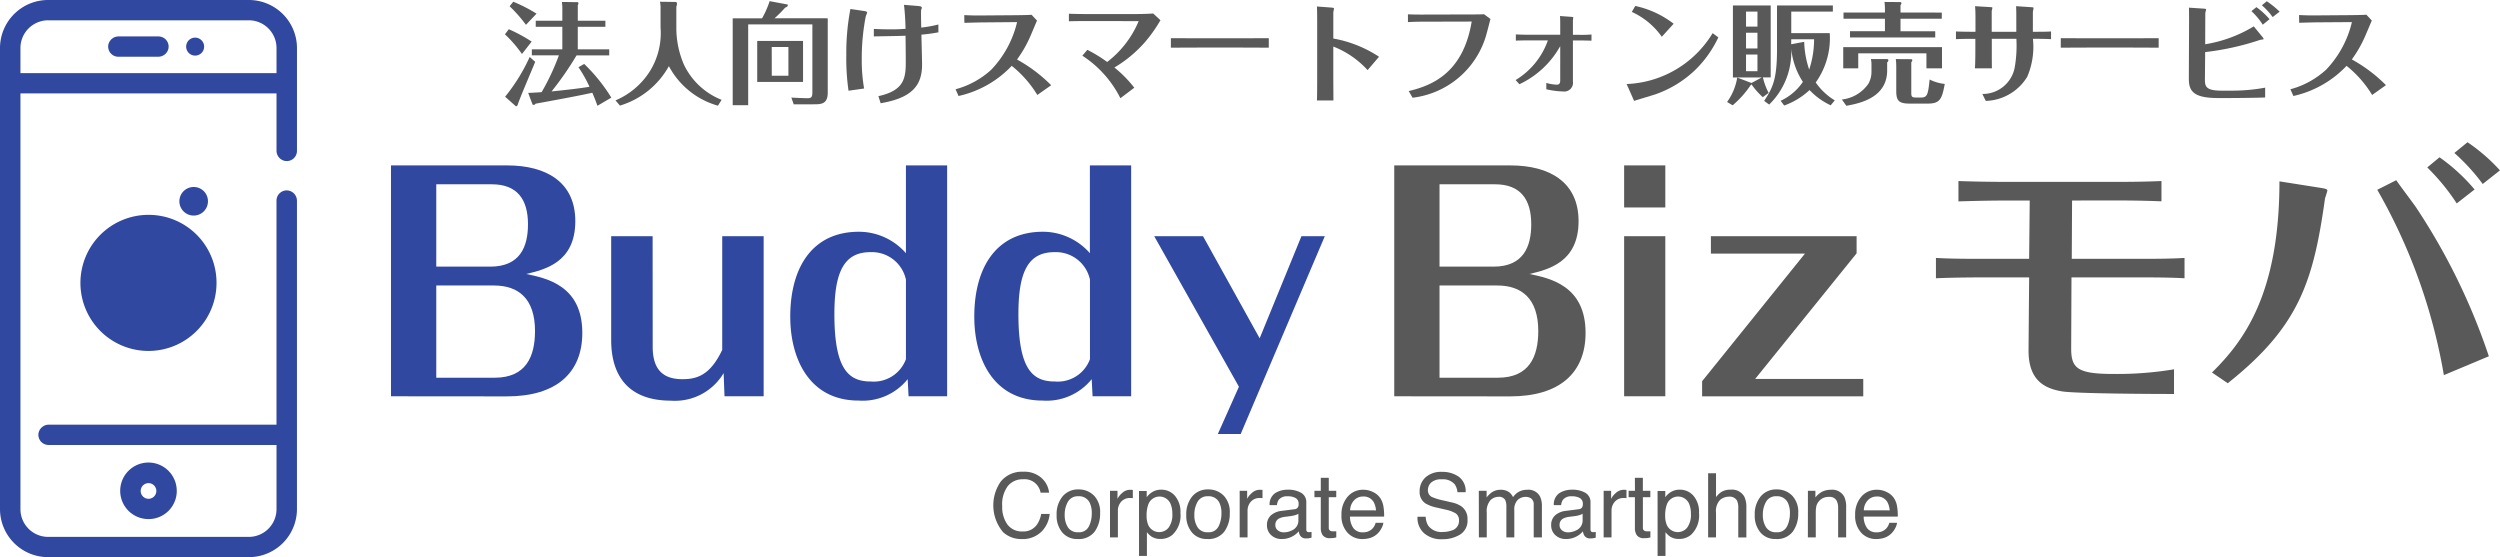
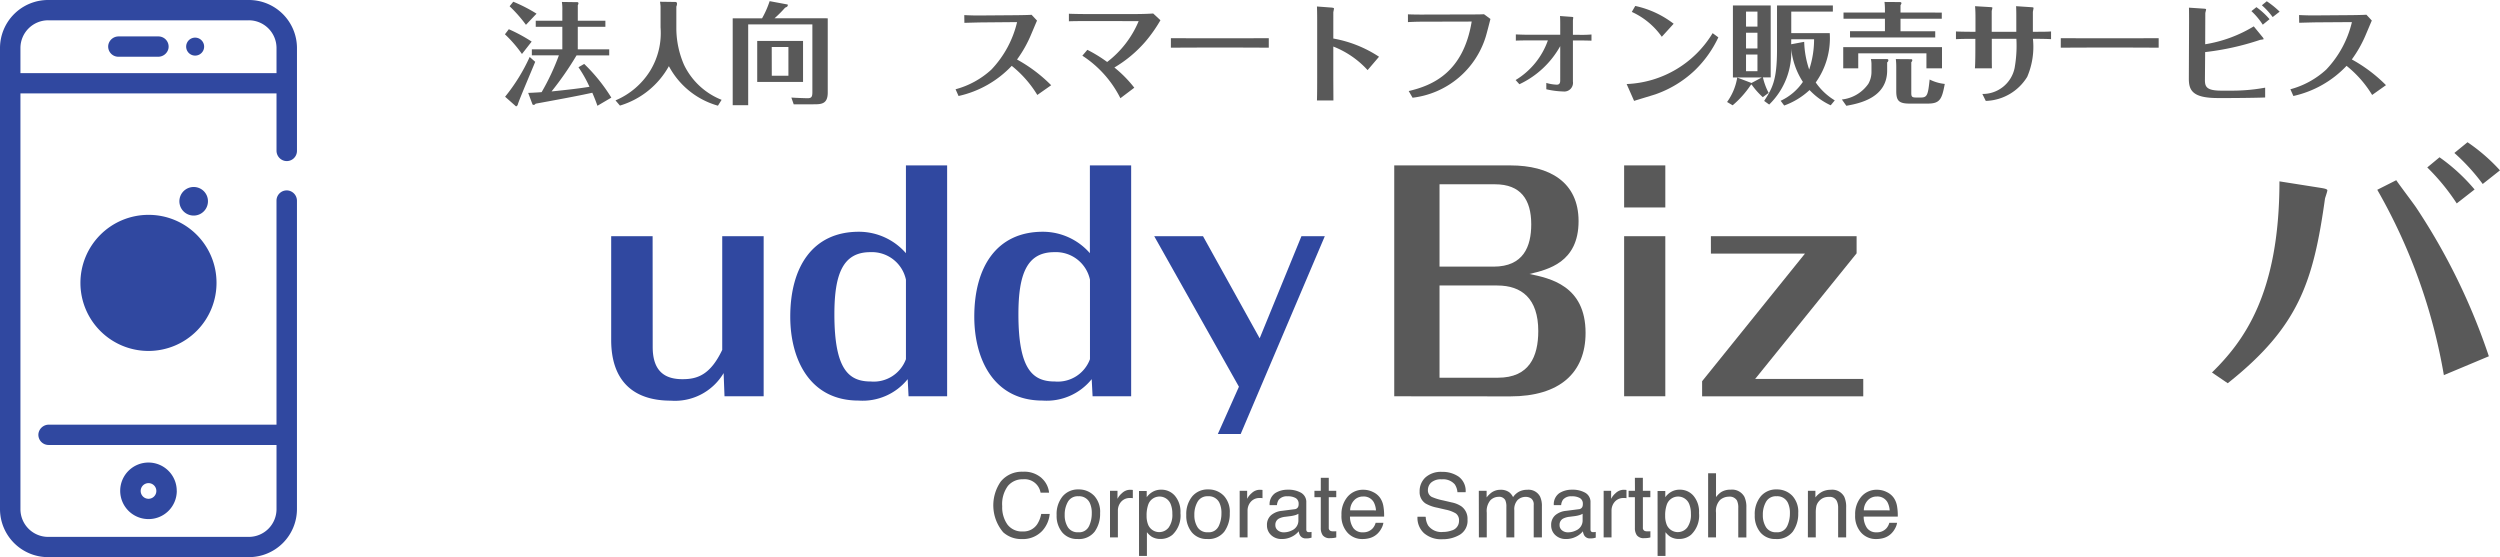
<svg xmlns="http://www.w3.org/2000/svg" id="グループ_24991" data-name="グループ 24991" width="175" height="39" viewBox="0 0 175 39">
  <defs>
    <clipPath id="clip-path">
      <rect id="長方形_33034" data-name="長方形 33034" width="175" height="39" fill="none" />
    </clipPath>
  </defs>
  <g id="グループ_24964" data-name="グループ 24964" transform="translate(0 0)" clip-path="url(#clip-path)">
    <path id="パス_106219" data-name="パス 106219" d="M17.408,0H3.379A3.368,3.368,0,0,0,0,3.356V35.644A3.368,3.368,0,0,0,3.379,39H17.408a3.368,3.368,0,0,0,3.379-3.356V14.067a.729.729,0,0,0-.568-.723.715.715,0,0,0-.864.7V29.726H3.432a.735.735,0,0,0-.743.641.713.713,0,0,0,.712.781H19.356v4.5a1.941,1.941,0,0,1-1.948,1.934H3.379a1.941,1.941,0,0,1-1.948-1.934V6.538H19.356v4a.729.729,0,0,0,.568.722.715.715,0,0,0,.864-.7V3.356A3.368,3.368,0,0,0,17.408,0M1.431,5.117V3.356A1.942,1.942,0,0,1,3.379,1.421H17.408a1.941,1.941,0,0,1,1.948,1.934V5.117Z" transform="translate(0 0)" fill="#3048a0" />
    <path id="パス_106220" data-name="パス 106220" d="M25.976,87.366A1.979,1.979,0,1,0,24,89.331a1.974,1.974,0,0,0,1.979-1.965m-2.527,0A.548.548,0,1,1,24,87.91a.547.547,0,0,1-.548-.544" transform="translate(-13.604 -52.995)" fill="#3048a0" />
    <path id="パス_106221" data-name="パス 106221" d="M23.334,6.721H20.561a.732.732,0,0,0-.728.564.712.712,0,0,0,.7.858h2.773a.733.733,0,0,0,.728-.564.713.713,0,0,0-.7-.858" transform="translate(-12.245 -4.171)" fill="#3048a0" />
    <path id="パス_106222" data-name="パス 106222" d="M34.827,6.95a.629.629,0,1,0,.5.494.632.632,0,0,0-.5-.494" transform="translate(-21.05 -4.305)" fill="#3048a0" />
    <path id="パス_106223" data-name="パス 106223" d="M24.259,44.366a4.763,4.763,0,1,1-4.763-4.73,4.747,4.747,0,0,1,4.763,4.73" transform="translate(-9.103 -24.596)" fill="#3048a0" />
    <path id="パス_106224" data-name="パス 106224" d="M34.863,35.488a1,1,0,1,1-1-.991.995.995,0,0,1,1,.991" transform="translate(-20.306 -21.407)" fill="#3048a0" />
    <path id="パス_106225" data-name="パス 106225" d="M214.471,7.041c.545,0,1.69.008,1.931.008h2.967c.615,0,1.324,0,1.954-.008v.665c-.467-.008-1.433-.008-1.931-.008h-2.967c-1.355,0-1.526,0-1.955.008Z" transform="translate(-132.508 -4.369)" fill="#595959" />
    <path id="パス_106226" data-name="パス 106226" d="M280.735,5.056a6.359,6.359,0,0,1-2.858,2.668l-.265-.294a5.293,5.293,0,0,0,2.259-2.775h-1.223c-.218,0-.615,0-1.02.015V4.236c.491.024.919.024,1.012.024h2.095V3.548c0-.364-.008-.464-.016-.6l.841.062c.078.008.086.023.086.046s-.023.17-.023.209v1h.451a8.056,8.056,0,0,0,.849-.024v.433c-.273-.008-.561-.015-.833-.015h-.467V7.53a.61.61,0,0,1-.678.7,5.864,5.864,0,0,1-1.184-.154V7.631a2.87,2.87,0,0,0,.732.123c.164,0,.241-.085.241-.286Z" transform="translate(-171.519 -1.827)" fill="#595959" />
    <path id="パス_106227" data-name="パス 106227" d="M377.471,7.041c.545,0,1.69.008,1.931.008h2.967c.615,0,1.324,0,1.954-.008v.665c-.467-.008-1.433-.008-1.931-.008h-2.967c-1.355,0-1.526,0-1.955.008Z" transform="translate(-233.216 -4.369)" fill="#595959" />
    <path id="パス_106228" data-name="パス 106228" d="M93.68,3.978A8.859,8.859,0,0,0,92.488,2.6l.272-.356a11.209,11.209,0,0,1,1.6.866Zm.927.549c-.187.472-1.161,2.737-1.215,2.984-.023.085-.109.155-.14.124L92.5,6.97a12.729,12.729,0,0,0,1.721-2.784Zm-.647-2.59a9.572,9.572,0,0,0-1.145-1.3L93.072.32a10.73,10.73,0,0,1,1.628.835Zm5.56-.286v.425H97.588V3.653h2.2v.425H97.5A21.893,21.893,0,0,1,95.751,6.6c1.129-.116,1.939-.209,2.656-.325a8.865,8.865,0,0,0-.771-1.369l.4-.232a12.038,12.038,0,0,1,1.9,2.358l-.973.572c-.07-.2-.164-.464-.358-.913-.778.17-1.6.333-3.964.765-.07.07-.093.085-.132.085s-.078-.008-.093-.039l-.3-.8c.467-.016.88-.046.942-.054a16.138,16.138,0,0,0,1.207-2.575H94.372V3.653h2.134V2.075H94.645V1.65h1.861V.962a3.5,3.5,0,0,0-.031-.626l1.106.015a.09.09,0,0,1,.055.077.4.4,0,0,1-.047.139V1.65Z" transform="translate(-57.143 -0.199)" fill="#595959" />
    <path id="パス_106229" data-name="パス 106229" d="M116.93.336c.078,0,.117.046.117.132A.575.575,0,0,1,117,.661V2.23a6.467,6.467,0,0,0,.537,2.506,4.929,4.929,0,0,0,2.632,2.451l-.257.41a5.609,5.609,0,0,1-3.434-2.768,5.83,5.83,0,0,1-3.426,2.761l-.311-.364a5.266,5.266,0,0,0,2.422-2.065,5.058,5.058,0,0,0,.732-3.038V.653a2.889,2.889,0,0,0-.039-.332Z" transform="translate(-69.656 -0.199)" fill="#595959" />
    <path id="パス_106230" data-name="パス 106230" d="M140.853,1.417v5.2c0,.82-.467.82-1.02.82H138.47l-.164-.472c.452.031,1.082.046,1.082.046.335.016.389-.1.389-.433V1.843h-4.493V7.5H134.2V1.417h2.056a6.485,6.485,0,0,0,.53-1.2l1.246.232c.016,0,.024.023.024.046,0,.1-.078.132-.187.178a8.344,8.344,0,0,1-.74.742Zm-1.729,4.454h-3.208V3h3.208Zm-2.188-.433H138.1V3.428h-1.168Z" transform="translate(-82.911 -0.136)" fill="#595959" />
-     <path id="パス_106231" data-name="パス 106231" d="M156.21,1.316c.226.031.265.061.265.124,0,.038-.093.239-.1.286A15.311,15.311,0,0,0,156.1,4.7a11.452,11.452,0,0,0,.164,2.049l-1.09.155a15.994,15.994,0,0,1-.156-2.536,16.252,16.252,0,0,1,.288-3.186Zm5.256,1.5a11.969,11.969,0,0,1-1.191.163c.031,1.291.047,1.887.047,2.1,0,1.438-.685,2.327-2.9,2.7l-.156-.495c1.752-.387,1.915-1.2,1.915-2.351,0-.6-.008-1.306-.016-1.879-.623.023-.779.023-2.219.047V2.577c.389.023.864.031,1.261.031.452,0,.739-.023.958-.038-.016-.58-.039-1.075-.109-1.678l.958.077c.289.023.289.077.289.131a.182.182,0,0,1-.024.085.639.639,0,0,0-.031.239c0,.008,0,.441.015,1.06a8.615,8.615,0,0,0,1.2-.217Z" transform="translate(-95.777 -0.553)" fill="#595959" />
    <path id="パス_106232" data-name="パス 106232" d="M180.75,8.338A7.761,7.761,0,0,0,178.959,6.3a7.288,7.288,0,0,1-3.722,2.111l-.21-.471a6,6,0,0,0,2.507-1.377,7.233,7.233,0,0,0,1.8-3.325L177,3.259c-.289,0-1.059.023-1.355.031l-.008-.541c.506.024.81.031,1.355.024l2.126-.016c.109,0,.95-.008,1.231-.031l.381.409c-.039.077-.335.789-.4.936a8.536,8.536,0,0,1-1,1.786,10.452,10.452,0,0,1,2.39,1.8Z" transform="translate(-108.138 -1.691)" fill="#595959" />
    <path id="パス_106233" data-name="パス 106233" d="M197.089,3.014c-.42,0-.856,0-1.3.015V2.5c.311.015.942.023,1.292.023h3.263c.109,0,.778,0,1.347-.039l.506.471a10.074,10.074,0,0,1-1.036,1.477,8.749,8.749,0,0,1-2.188,1.832,8.436,8.436,0,0,1,1.394,1.415l-.973.735a7.612,7.612,0,0,0-2.663-2.977l.35-.41a9.787,9.787,0,0,1,1.386.851,6.985,6.985,0,0,0,2.2-2.846c0-.015,0-.015-.047-.015Z" transform="translate(-120.966 -1.539)" fill="#595959" />
    <path id="パス_106234" data-name="パス 106234" d="M241.241,2.162c0-.518-.008-.765-.015-.966l1.028.077c.055.008.164.016.164.069,0,.039-.047.232-.047.271V3.439a8.506,8.506,0,0,1,3.2,1.275l-.8.936A6.379,6.379,0,0,0,242.37,4V6.16c0,.062.008,1.423.008,1.616h-1.152c.015-.487.015-1.16.015-1.647Z" transform="translate(-149.039 -0.742)" fill="#595959" />
    <path id="パス_106235" data-name="パス 106235" d="M257.946,8c1.713-.4,3.824-1.33,4.408-4.864l-3.107.008c-.475,0-.794,0-1.355.031V2.63c.561.024,1.214.016,1.339.016l3.084-.008c.2,0,.732,0,.9-.016l.452.332c-.047.186-.272,1.067-.335,1.261a6.116,6.116,0,0,1-5.116,4.253Z" transform="translate(-159.336 -1.627)" fill="#595959" />
    <path id="パス_106236" data-name="パス 106236" d="M297.949,6.562A7.379,7.379,0,0,0,303.968,3l.4.294A7.8,7.8,0,0,1,302.723,5.6a7.678,7.678,0,0,1-2.772,1.686c-.211.069-1.246.378-1.48.456Zm2.461-3.309a5.19,5.19,0,0,0-2.1-1.74l.242-.417a6.7,6.7,0,0,1,2.687,1.245Z" transform="translate(-184.084 -0.679)" fill="#595959" />
    <path id="パス_106237" data-name="パス 106237" d="M318.847,7.431a5.284,5.284,0,0,1-.794-.9.439.439,0,0,1-.07.077A6.774,6.774,0,0,1,316.736,8l-.389-.232a4,4,0,0,0,.709-1.709l1,.379.724-.387h-2.025V1.013H319.4V6.047h-.545a4.526,4.526,0,0,0,.4,1.083Zm-.374-5.992h-.8V2.49h.8Zm-.8,2.582h.8v-1.1h-.8Zm0,1.593h.8V4.446h-.8Zm1.269,2.08c.561-.882.9-1.407.9-3.6V1.013h3.909v.426h-2.912V2.946h2.694a5.336,5.336,0,0,1-.981,3.456,4.349,4.349,0,0,0,1.332,1.253L323.6,8a4.79,4.79,0,0,1-1.48-1.067,5.183,5.183,0,0,1-1.775,1.083l-.249-.332a3.826,3.826,0,0,0,1.557-1.322,5.2,5.2,0,0,1-.818-2.35,5.117,5.117,0,0,1-1.542,3.936Zm1.892-3.967.911-.17a6.507,6.507,0,0,0,.35,1.941,6.753,6.753,0,0,0,.342-2.119h-1.6Z" transform="translate(-195.451 -0.629)" fill="#595959" />
    <path id="パス_106238" data-name="パス 106238" d="M337.375,7.188a2.6,2.6,0,0,0,1.853-1.1,1.675,1.675,0,0,0,.218-.858V4.783a1.861,1.861,0,0,0-.039-.425h1.114c.039,0,.109.008.109.085a.194.194,0,0,1-.086.146v.565c0,1.887-1.869,2.3-2.858,2.474Zm7.008-3.665V5.007h-1.09V3.956H338.52V5.007h-1.051V3.522Zm-.015-2.42v.433h-2.889v.874h2.43v.433h-5.965V2.409h2.445V1.536h-2.9V1.1h2.9V.917a4.541,4.541,0,0,0-.031-.557l1.067.008c.047,0,.117.008.117.077,0,.039-.008.054-.063.147V1.1ZM342.1,7.474c-.756,0-.919-.224-.919-.881V4.876a4.267,4.267,0,0,0-.031-.518l1.059.008c.055,0,.094.015.094.069s-.016.077-.07.147V6.662c0,.3.008.387.327.387h.358c.444,0,.49-.224.6-1.26a3.048,3.048,0,0,0,1.059.309c-.195,1.036-.32,1.376-1.176,1.376Z" transform="translate(-208.443 -0.223)" fill="#595959" />
    <path id="パス_106239" data-name="パス 106239" d="M359.621,3.436h-.358c-.265,0-.755.008-1,.024V2.918c.155.015.825.023,1,.023h.366v-.99c0-.1,0-.549-.031-.8l1.044.062c.171.008.171.031.171.054,0,.039-.047.194-.047.232V2.941h1.721V1.8c0-.046,0-.4-.015-.65l1.043.069c.109.008.179.008.179.062,0,.038-.047.24-.047.286V2.941h.3c.264,0,.716,0,.973-.023v.541c-.226-.016-.662-.024-.927-.024h-.342a5.324,5.324,0,0,1-.4,2.66,3.525,3.525,0,0,1-2.9,1.686l-.241-.487a2.278,2.278,0,0,0,2.259-1.817,8.9,8.9,0,0,0,.124-2.042h-1.721v.518c0,.99,0,1.1.008,1.546H359.59c.031-.371.031-1.152.031-1.538Z" transform="translate(-221.346 -0.717)" fill="#595959" />
    <path id="パス_106240" data-name="パス 106240" d="M402.069,3.246a9.4,9.4,0,0,0,3.4-1.253l.608.742a.364.364,0,0,1,.086.147c0,.031-.226.047-.265.062a18.668,18.668,0,0,1-3.831.85l-.016,1.941c0,.48.1.758,1.153.758h.763a12.663,12.663,0,0,0,2.3-.209v.688c-.8.031-2.3.039-2.539.039h-.77c-1.791,0-2.033-.549-2.033-1.361l.016-3.966c0-.286,0-.712-.008-1l1.028.069c.156.008.171.031.171.062s-.055.216-.055.263ZM406.1,1.877a4.93,4.93,0,0,0-.795-.951l.35-.278a5.233,5.233,0,0,1,.919.843Zm.693-.534a5.066,5.066,0,0,0-.756-.827l.343-.279a6.233,6.233,0,0,1,.9.727Z" transform="translate(-247.706 -0.148)" fill="#595959" />
    <path id="パス_106241" data-name="パス 106241" d="M425.25,8.338A7.761,7.761,0,0,0,423.459,6.3a7.288,7.288,0,0,1-3.722,2.111l-.21-.471a6,6,0,0,0,2.507-1.377,7.234,7.234,0,0,0,1.8-3.325l-2.336.016c-.289,0-1.059.023-1.355.031l-.008-.541c.506.024.81.031,1.355.024l2.126-.016c.109,0,.95-.008,1.231-.031l.381.409c-.039.077-.335.789-.4.936a8.557,8.557,0,0,1-1,1.786,10.452,10.452,0,0,1,2.39,1.8Z" transform="translate(-259.2 -1.691)" fill="#595959" />
-     <path id="パス_106242" data-name="パス 106242" d="M71.617,46.675V30.514h8.139c2.719,0,4.764,1.157,4.764,3.9,0,2.9-2.147,3.39-3.436,3.7,1.431.3,3.926.812,3.926,4.122,0,2.8-1.819,4.446-5.275,4.446Zm3.17-9.076H78.57c2.086,0,2.637-1.4,2.637-2.964,0-1.725-.736-2.8-2.535-2.8H74.787Zm0,1.32v6.456h4.09c2.189,0,2.822-1.481,2.822-3.268,0-2.274-1.165-3.187-2.863-3.187Z" transform="translate(-44.248 -18.935)" fill="#3048a0" />
    <path id="パス_106243" data-name="パス 106243" d="M114.862,51.325c0,1.807.961,2.254,2.086,2.254,1.023,0,1.942-.284,2.781-2.051v-7.96h2.9V54.776h-2.74l-.062-1.624a3.958,3.958,0,0,1-3.7,1.93c-2.7,0-4.171-1.462-4.171-4.244V43.569h2.9Z" transform="translate(-69.173 -27.036)" fill="#3048a0" />
    <path id="パス_106244" data-name="パス 106244" d="M155.734,30.514V46.675h-2.7l-.061-1.2a4.043,4.043,0,0,1-3.435,1.5c-3.476,0-4.785-2.964-4.785-5.869,0-3.491,1.574-5.948,4.805-5.948a4.37,4.37,0,0,1,3.292,1.5V30.514Zm-2.883,8a2.436,2.436,0,0,0-2.495-1.928c-1.9,0-2.514,1.5-2.514,4.344,0,3.9,1.022,4.71,2.556,4.71a2.4,2.4,0,0,0,2.453-1.564Z" transform="translate(-89.435 -18.935)" fill="#3048a0" />
    <path id="パス_106245" data-name="パス 106245" d="M189.441,30.514V46.675h-2.7l-.062-1.2a4.043,4.043,0,0,1-3.435,1.5c-3.476,0-4.784-2.964-4.784-5.869,0-3.491,1.574-5.948,4.8-5.948a4.37,4.37,0,0,1,3.292,1.5V30.514Zm-2.883,8a2.436,2.436,0,0,0-2.495-1.928c-1.9,0-2.514,1.5-2.514,4.344,0,3.9,1.021,4.71,2.556,4.71a2.4,2.4,0,0,0,2.453-1.564Z" transform="translate(-110.26 -18.935)" fill="#3048a0" />
    <path id="パス_106246" data-name="パス 106246" d="M217.346,54.107l-5.93-10.538h3.415l3.967,7.148,2.924-7.148h1.636l-5.889,13.848h-1.6Z" transform="translate(-130.621 -27.036)" fill="#3048a0" />
    <path id="パス_106247" data-name="パス 106247" d="M255.382,46.675V30.514h8.139c2.719,0,4.764,1.157,4.764,3.9,0,2.9-2.147,3.39-3.436,3.7,1.431.3,3.926.812,3.926,4.122,0,2.8-1.819,4.446-5.275,4.446Zm3.17-9.076h3.783c2.086,0,2.637-1.4,2.637-2.964,0-1.725-.736-2.8-2.535-2.8h-3.885Zm0,1.32v6.456h4.09c2.189,0,2.822-1.481,2.822-3.268,0-2.274-1.165-3.187-2.863-3.187Z" transform="translate(-157.785 -18.935)" fill="#595959" />
    <path id="パス_106248" data-name="パス 106248" d="M297.488,30.514h2.883v2.944h-2.883Zm0,4.954h2.883V46.675h-2.883Z" transform="translate(-183.799 -18.935)" fill="#595959" />
    <path id="パス_106249" data-name="パス 106249" d="M312.388,43.569h10.2v1.2l-7.1,8.791h7.566v1.218H311.774V53.721l7.2-8.933h-6.584Z" transform="translate(-192.626 -27.036)" fill="#595959" />
-     <path id="パス_106250" data-name="パス 106250" d="M364.132,34.764l-.021,4.082h4.662c1.023,0,2.188,0,3.231-.062v1.421c-.838-.04-1.472-.06-3.231-.06h-4.682l-.021,4.994c0,1.4.491,1.766,2.986,1.766a24.228,24.228,0,0,0,4.212-.325v1.727c-1.39,0-6.87-.021-7.852-.184-1.145-.2-2.351-.711-2.331-2.9l.042-5.076h-3.252c-.388,0-1.9,0-3.272.06V38.784c.8.041,1.431.062,3.272.062h3.252l.041-4.082h-1.534c-.859,0-2.168.02-3.456.062V33.4c1.042.041,2.433.06,3.435.06h7.321c.817,0,2.147,0,3.456-.06v1.421c-1.431-.062-2.945-.062-3.415-.062Z" transform="translate(-219.087 -20.728)" fill="#595959" />
    <path id="パス_106251" data-name="パス 106251" d="M405.163,42.354c2.208-2.172,4.723-5.481,4.723-13.38l2.965.468c.1.02.389.06.389.161,0,.082-.143.488-.164.569-.818,5.827-1.82,8.974-6.809,12.933Zm12.9-13.461c.184.285,1.186,1.605,1.39,1.909a44.031,44.031,0,0,1,5.092,10.416l-3.149,1.32a39.408,39.408,0,0,0-4.662-12.974Zm4.233,1.625A14.907,14.907,0,0,0,420.233,28l.859-.711a12.886,12.886,0,0,1,2.454,2.254Zm1.819-1.36a14.241,14.241,0,0,0-1.984-2.172l.921-.751a12.63,12.63,0,0,1,2.27,1.969Z" transform="translate(-250.325 -16.279)" fill="#595959" />
    <path id="パス_106252" data-name="パス 106252" d="M185.323,87.473a1.583,1.583,0,0,1,.518,1.017h-.595a1.132,1.132,0,0,0-1.229-.938,1.329,1.329,0,0,0-1.056.464,2.138,2.138,0,0,0-.4,1.425,2.083,2.083,0,0,0,.363,1.275,1.261,1.261,0,0,0,1.083.489,1.141,1.141,0,0,0,1.009-.515,1.962,1.962,0,0,0,.274-.712h.595a2.024,2.024,0,0,1-.521,1.184,1.853,1.853,0,0,1-1.432.575,1.882,1.882,0,0,1-1.3-.472,2.915,2.915,0,0,1-.173-3.553,1.9,1.9,0,0,1,1.555-.688,1.821,1.821,0,0,1,1.312.447" transform="translate(-112.406 -54.003)" fill="#595959" />
    <path id="パス_106253" data-name="パス 106253" d="M196.156,90.711a1.639,1.639,0,0,1,.435,1.235,2.122,2.122,0,0,1-.383,1.3,1.391,1.391,0,0,1-1.191.514,1.345,1.345,0,0,1-1.069-.455,1.8,1.8,0,0,1-.4-1.221,1.942,1.942,0,0,1,.417-1.308,1.4,1.4,0,0,1,1.12-.487,1.478,1.478,0,0,1,1.066.42m-.343,2.167a2.059,2.059,0,0,0,.2-.917,1.636,1.636,0,0,0-.146-.742.818.818,0,0,0-.794-.45.783.783,0,0,0-.728.383,1.782,1.782,0,0,0-.227.924,1.551,1.551,0,0,0,.227.867.8.8,0,0,0,.722.346.752.752,0,0,0,.744-.412" transform="translate(-119.584 -56.029)" fill="#595959" />
    <path id="パス_106254" data-name="パス 106254" d="M203.318,90.42h.524v.563a1.246,1.246,0,0,1,.316-.4.823.823,0,0,1,.58-.236l.052,0,.126.012v.578c-.033-.006-.063-.01-.09-.012s-.058,0-.091,0a.789.789,0,0,0-.641.266.924.924,0,0,0-.224.613V93.68h-.552Z" transform="translate(-125.618 -56.063)" fill="#595959" />
    <path id="パス_106255" data-name="パス 106255" d="M208.629,90.425h.54v.433a1.333,1.333,0,0,1,.363-.344,1.176,1.176,0,0,1,.658-.183,1.242,1.242,0,0,1,.95.425,1.731,1.731,0,0,1,.391,1.214,1.853,1.853,0,0,1-.563,1.522,1.282,1.282,0,0,1-.831.289,1.144,1.144,0,0,1-.625-.161,1.442,1.442,0,0,1-.329-.314v1.665h-.552Zm2.077,2.556a1.517,1.517,0,0,0,.257-.96,1.774,1.774,0,0,0-.114-.67.837.837,0,0,0-1.575.03,2.242,2.242,0,0,0-.113.774,1.625,1.625,0,0,0,.113.642.841.841,0,0,0,1.432.184" transform="translate(-128.899 -56.054)" fill="#595959" />
    <path id="パス_106256" data-name="パス 106256" d="M219.906,90.711a1.639,1.639,0,0,1,.436,1.235,2.122,2.122,0,0,1-.384,1.3,1.391,1.391,0,0,1-1.191.514,1.345,1.345,0,0,1-1.069-.455,1.8,1.8,0,0,1-.4-1.221,1.941,1.941,0,0,1,.417-1.308,1.4,1.4,0,0,1,1.12-.487,1.478,1.478,0,0,1,1.066.42m-.342,2.167a2.064,2.064,0,0,0,.2-.917,1.636,1.636,0,0,0-.146-.742.818.818,0,0,0-.795-.45.784.784,0,0,0-.728.383,1.782,1.782,0,0,0-.227.924,1.551,1.551,0,0,0,.227.867.8.8,0,0,0,.722.346.752.752,0,0,0,.744-.412" transform="translate(-134.258 -56.029)" fill="#595959" />
    <path id="パス_106257" data-name="パス 106257" d="M227.068,90.42h.524v.563a1.247,1.247,0,0,1,.316-.4.823.823,0,0,1,.58-.236l.052,0,.126.012v.578c-.032-.006-.063-.01-.09-.012s-.058,0-.091,0a.789.789,0,0,0-.641.266.926.926,0,0,0-.224.613V93.68h-.552Z" transform="translate(-140.291 -56.063)" fill="#595959" />
    <path id="パス_106258" data-name="パス 106258" d="M234.012,91.7a.3.3,0,0,0,.255-.158.482.482,0,0,0,.037-.211.446.446,0,0,0-.2-.408,1.074,1.074,0,0,0-.574-.127.731.731,0,0,0-.612.233.769.769,0,0,0-.131.382h-.515a.944.944,0,0,1,.394-.841,1.619,1.619,0,0,1,.877-.237,1.793,1.793,0,0,1,.94.219.743.743,0,0,1,.358.682v1.879a.236.236,0,0,0,.036.137.17.17,0,0,0,.148.052c.025,0,.052,0,.083,0l.1-.014v.4a1.516,1.516,0,0,1-.2.046,1.459,1.459,0,0,1-.184.009.455.455,0,0,1-.414-.2.775.775,0,0,1-.1-.3,1.4,1.4,0,0,1-.485.381,1.514,1.514,0,0,1-.7.161,1.041,1.041,0,0,1-.747-.275.911.911,0,0,1-.29-.689.883.883,0,0,1,.285-.7,1.362,1.362,0,0,1,.748-.307Zm-1.162,1.481a.653.653,0,0,0,.414.137,1.27,1.27,0,0,0,.564-.134.752.752,0,0,0,.46-.726v-.441a.947.947,0,0,1-.26.107,2.313,2.313,0,0,1-.312.061l-.334.042a1.294,1.294,0,0,0-.451.124.483.483,0,0,0-.256.456.448.448,0,0,0,.175.373" transform="translate(-143.4 -56.054)" fill="#595959" />
    <path id="パス_106259" data-name="パス 106259" d="M241.21,88.141h.558v.91h.524V89.5h-.524v2.128a.231.231,0,0,0,.117.228.5.5,0,0,0,.215.033l.086,0c.031,0,.066,0,.107-.011v.436a1.265,1.265,0,0,1-.2.04,1.934,1.934,0,0,1-.222.012.6.6,0,0,1-.524-.2.867.867,0,0,1-.138-.51V89.5h-.445v-.447h.445Z" transform="translate(-148.754 -54.695)" fill="#595959" />
    <path id="パス_106260" data-name="パス 106260" d="M247.932,90.51a1.237,1.237,0,0,1,.5.422,1.451,1.451,0,0,1,.22.576,3.761,3.761,0,0,1,.049.718h-2.389a1.4,1.4,0,0,0,.234.8.783.783,0,0,0,.678.3.874.874,0,0,0,.684-.285.96.96,0,0,0,.2-.382h.543a1.139,1.139,0,0,1-.143.4,1.445,1.445,0,0,1-.27.36,1.278,1.278,0,0,1-.618.329,1.891,1.891,0,0,1-.447.049,1.375,1.375,0,0,1-1.033-.444,1.72,1.72,0,0,1-.424-1.24,1.873,1.873,0,0,1,.427-1.276,1.408,1.408,0,0,1,1.115-.49,1.493,1.493,0,0,1,.674.163m.2,1.28a1.422,1.422,0,0,0-.155-.57.8.8,0,0,0-.751-.4.833.833,0,0,0-.632.273,1.03,1.03,0,0,0-.271.693Z" transform="translate(-151.813 -56.064)" fill="#595959" />
    <path id="パス_106261" data-name="パス 106261" d="M260.219,90.192a1.251,1.251,0,0,0,.174.618,1.14,1.14,0,0,0,1.031.445,1.776,1.776,0,0,0,.6-.1.686.686,0,0,0,.526-.676.587.587,0,0,0-.223-.52,2.2,2.2,0,0,0-.707-.265l-.591-.137a2.631,2.631,0,0,1-.82-.295.942.942,0,0,1-.416-.837,1.3,1.3,0,0,1,.409-.989,1.62,1.62,0,0,1,1.158-.387,1.984,1.984,0,0,1,1.171.339,1.235,1.235,0,0,1,.482,1.086h-.573a1.14,1.14,0,0,0-.188-.551,1.073,1.073,0,0,0-.908-.351,1.027,1.027,0,0,0-.744.225.717.717,0,0,0-.227.524.514.514,0,0,0,.268.481,3.87,3.87,0,0,0,.793.244l.612.143a1.85,1.85,0,0,1,.683.283,1.07,1.07,0,0,1,.416.91,1.142,1.142,0,0,1-.531,1.062,2.343,2.343,0,0,1-1.234.32,1.822,1.822,0,0,1-1.283-.427,1.449,1.449,0,0,1-.454-1.147Z" transform="translate(-160.419 -54.018)" fill="#595959" />
    <path id="パス_106262" data-name="パス 106262" d="M270.871,90.42h.546v.463a1.847,1.847,0,0,1,.355-.35,1.075,1.075,0,0,1,.619-.186.981.981,0,0,1,.632.192,1.011,1.011,0,0,1,.245.323,1.192,1.192,0,0,1,.432-.389,1.22,1.22,0,0,1,.558-.126.914.914,0,0,1,.9.475,1.54,1.54,0,0,1,.129.688V93.68h-.573V91.415a.527.527,0,0,0-.164-.448.654.654,0,0,0-.4-.122.8.8,0,0,0-.56.216.946.946,0,0,0-.234.722v1.9H272.8V91.552a1.1,1.1,0,0,0-.079-.484.487.487,0,0,0-.469-.228.815.815,0,0,0-.569.24,1.177,1.177,0,0,0-.256.871v1.73h-.551Z" transform="translate(-167.354 -56.063)" fill="#595959" />
    <path id="パス_106263" data-name="パス 106263" d="M286.071,91.7a.3.3,0,0,0,.255-.158.483.483,0,0,0,.037-.211.446.446,0,0,0-.2-.408,1.074,1.074,0,0,0-.574-.127.731.731,0,0,0-.612.233.768.768,0,0,0-.132.382h-.515a.944.944,0,0,1,.394-.841,1.619,1.619,0,0,1,.877-.237,1.793,1.793,0,0,1,.94.219.743.743,0,0,1,.358.682v1.879a.236.236,0,0,0,.036.137.17.17,0,0,0,.148.052c.025,0,.052,0,.083,0l.1-.014v.4a1.512,1.512,0,0,1-.2.046,1.459,1.459,0,0,1-.184.009.455.455,0,0,1-.414-.2.775.775,0,0,1-.1-.3,1.4,1.4,0,0,1-.485.381,1.514,1.514,0,0,1-.7.161,1.042,1.042,0,0,1-.747-.275.911.911,0,0,1-.29-.689.883.883,0,0,1,.285-.7,1.362,1.362,0,0,1,.748-.307Zm-1.162,1.481a.652.652,0,0,0,.414.137,1.27,1.27,0,0,0,.564-.134.752.752,0,0,0,.46-.726v-.441a.946.946,0,0,1-.26.107,2.312,2.312,0,0,1-.312.061l-.334.042a1.3,1.3,0,0,0-.451.124.484.484,0,0,0-.256.456.448.448,0,0,0,.175.373" transform="translate(-175.564 -56.054)" fill="#595959" />
    <path id="パス_106264" data-name="パス 106264" d="M293.738,90.42h.524v.563a1.247,1.247,0,0,1,.316-.4.823.823,0,0,1,.58-.236l.052,0,.126.012v.578c-.032-.006-.063-.01-.09-.012s-.058,0-.091,0a.789.789,0,0,0-.641.266.924.924,0,0,0-.224.613V93.68h-.552Z" transform="translate(-181.483 -56.063)" fill="#595959" />
    <path id="パス_106265" data-name="パス 106265" d="M298.74,88.141h.558v.91h.524V89.5H299.3v2.128a.231.231,0,0,0,.117.228.5.5,0,0,0,.215.033l.086,0c.031,0,.066,0,.107-.011v.436a1.263,1.263,0,0,1-.2.04,1.935,1.935,0,0,1-.222.012.6.6,0,0,1-.524-.2.868.868,0,0,1-.138-.51V89.5H298.3v-.447h.445Z" transform="translate(-184.298 -54.695)" fill="#595959" />
    <path id="パス_106266" data-name="パス 106266" d="M303.615,90.425h.54v.433a1.334,1.334,0,0,1,.363-.344,1.176,1.176,0,0,1,.658-.183,1.242,1.242,0,0,1,.95.425,1.731,1.731,0,0,1,.391,1.214,1.853,1.853,0,0,1-.563,1.522,1.282,1.282,0,0,1-.831.289,1.144,1.144,0,0,1-.625-.161,1.442,1.442,0,0,1-.329-.314v1.665h-.552Zm2.077,2.556a1.517,1.517,0,0,0,.257-.96,1.774,1.774,0,0,0-.114-.67.837.837,0,0,0-1.575.03,2.243,2.243,0,0,0-.113.774,1.626,1.626,0,0,0,.113.642.841.841,0,0,0,1.432.184" transform="translate(-187.585 -56.054)" fill="#595959" />
    <path id="パス_106267" data-name="パス 106267" d="M312.875,87.306h.552v1.669a1.582,1.582,0,0,1,.353-.347,1.2,1.2,0,0,1,.665-.174.986.986,0,0,1,.969.5,1.685,1.685,0,0,1,.138.752v2.092h-.567V89.739a1.146,1.146,0,0,0-.092-.527.59.59,0,0,0-.564-.268.944.944,0,0,0-.623.234,1.124,1.124,0,0,0-.279.886v1.729h-.552Z" transform="translate(-193.306 -54.177)" fill="#595959" />
    <path id="パス_106268" data-name="パス 106268" d="M324.032,90.711a1.639,1.639,0,0,1,.435,1.235,2.122,2.122,0,0,1-.383,1.3,1.391,1.391,0,0,1-1.191.514,1.345,1.345,0,0,1-1.069-.455,1.8,1.8,0,0,1-.4-1.221,1.943,1.943,0,0,1,.417-1.308,1.4,1.4,0,0,1,1.121-.487,1.478,1.478,0,0,1,1.066.42m-.343,2.167a2.059,2.059,0,0,0,.2-.917,1.635,1.635,0,0,0-.146-.742.818.818,0,0,0-.794-.45.783.783,0,0,0-.728.383,1.782,1.782,0,0,0-.227.924,1.551,1.551,0,0,0,.227.867.8.8,0,0,0,.722.346.752.752,0,0,0,.744-.412" transform="translate(-198.591 -56.029)" fill="#595959" />
    <path id="パス_106269" data-name="パス 106269" d="M331.153,90.42h.524v.463a1.471,1.471,0,0,1,.494-.411,1.326,1.326,0,0,1,.579-.125.958.958,0,0,1,.945.485,1.71,1.71,0,0,1,.135.758V93.68h-.561V91.625a1.108,1.108,0,0,0-.089-.481.54.54,0,0,0-.534-.3,1.087,1.087,0,0,0-.322.04.829.829,0,0,0-.4.268.805.805,0,0,0-.179.334,2.235,2.235,0,0,0-.042.492V93.68h-.552Z" transform="translate(-204.599 -56.063)" fill="#595959" />
    <path id="パス_106270" data-name="パス 106270" d="M342.019,90.51a1.24,1.24,0,0,1,.5.422,1.456,1.456,0,0,1,.219.576,3.76,3.76,0,0,1,.049.718H340.4a1.4,1.4,0,0,0,.234.8.784.784,0,0,0,.678.3.874.874,0,0,0,.684-.285.959.959,0,0,0,.2-.382h.543a1.139,1.139,0,0,1-.143.4,1.445,1.445,0,0,1-.27.36,1.279,1.279,0,0,1-.618.329,1.891,1.891,0,0,1-.447.049,1.375,1.375,0,0,1-1.033-.444,1.72,1.72,0,0,1-.424-1.24,1.872,1.872,0,0,1,.427-1.276,1.408,1.408,0,0,1,1.115-.49,1.492,1.492,0,0,1,.674.163m.2,1.28a1.422,1.422,0,0,0-.155-.57.8.8,0,0,0-.751-.4.833.833,0,0,0-.632.273,1.03,1.03,0,0,0-.271.693Z" transform="translate(-209.943 -56.064)" fill="#595959" />
  </g>
</svg>